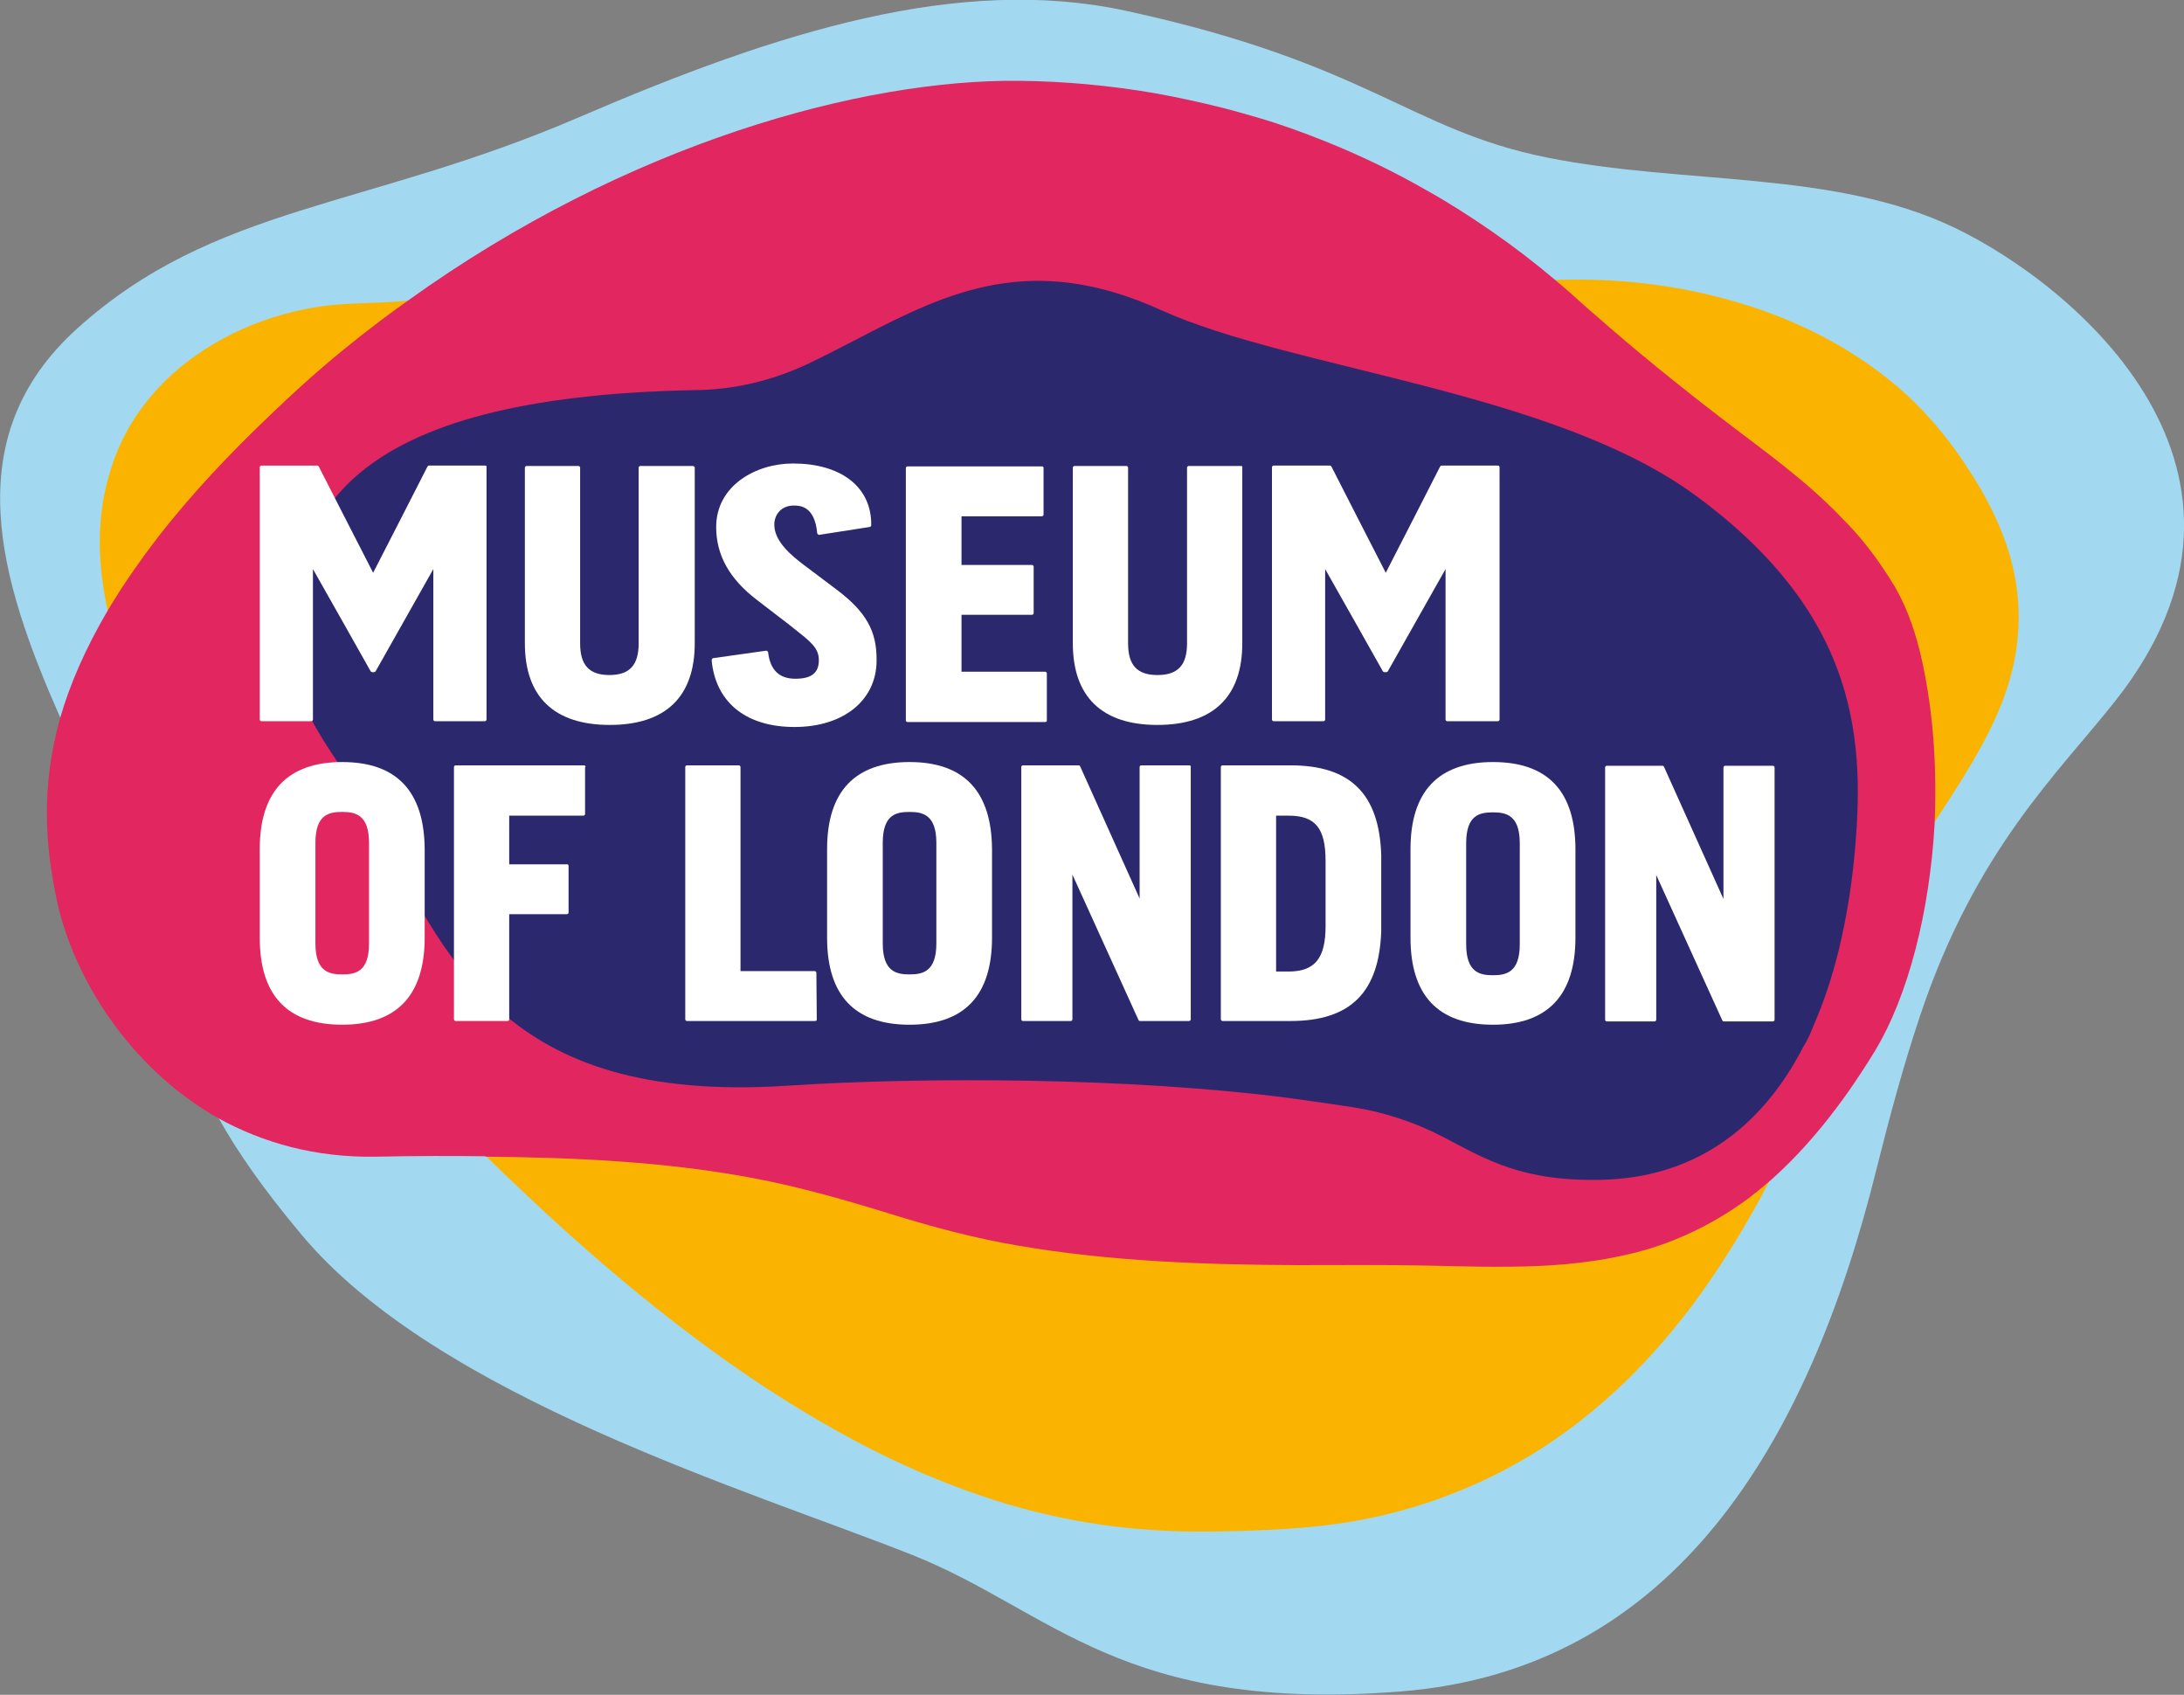
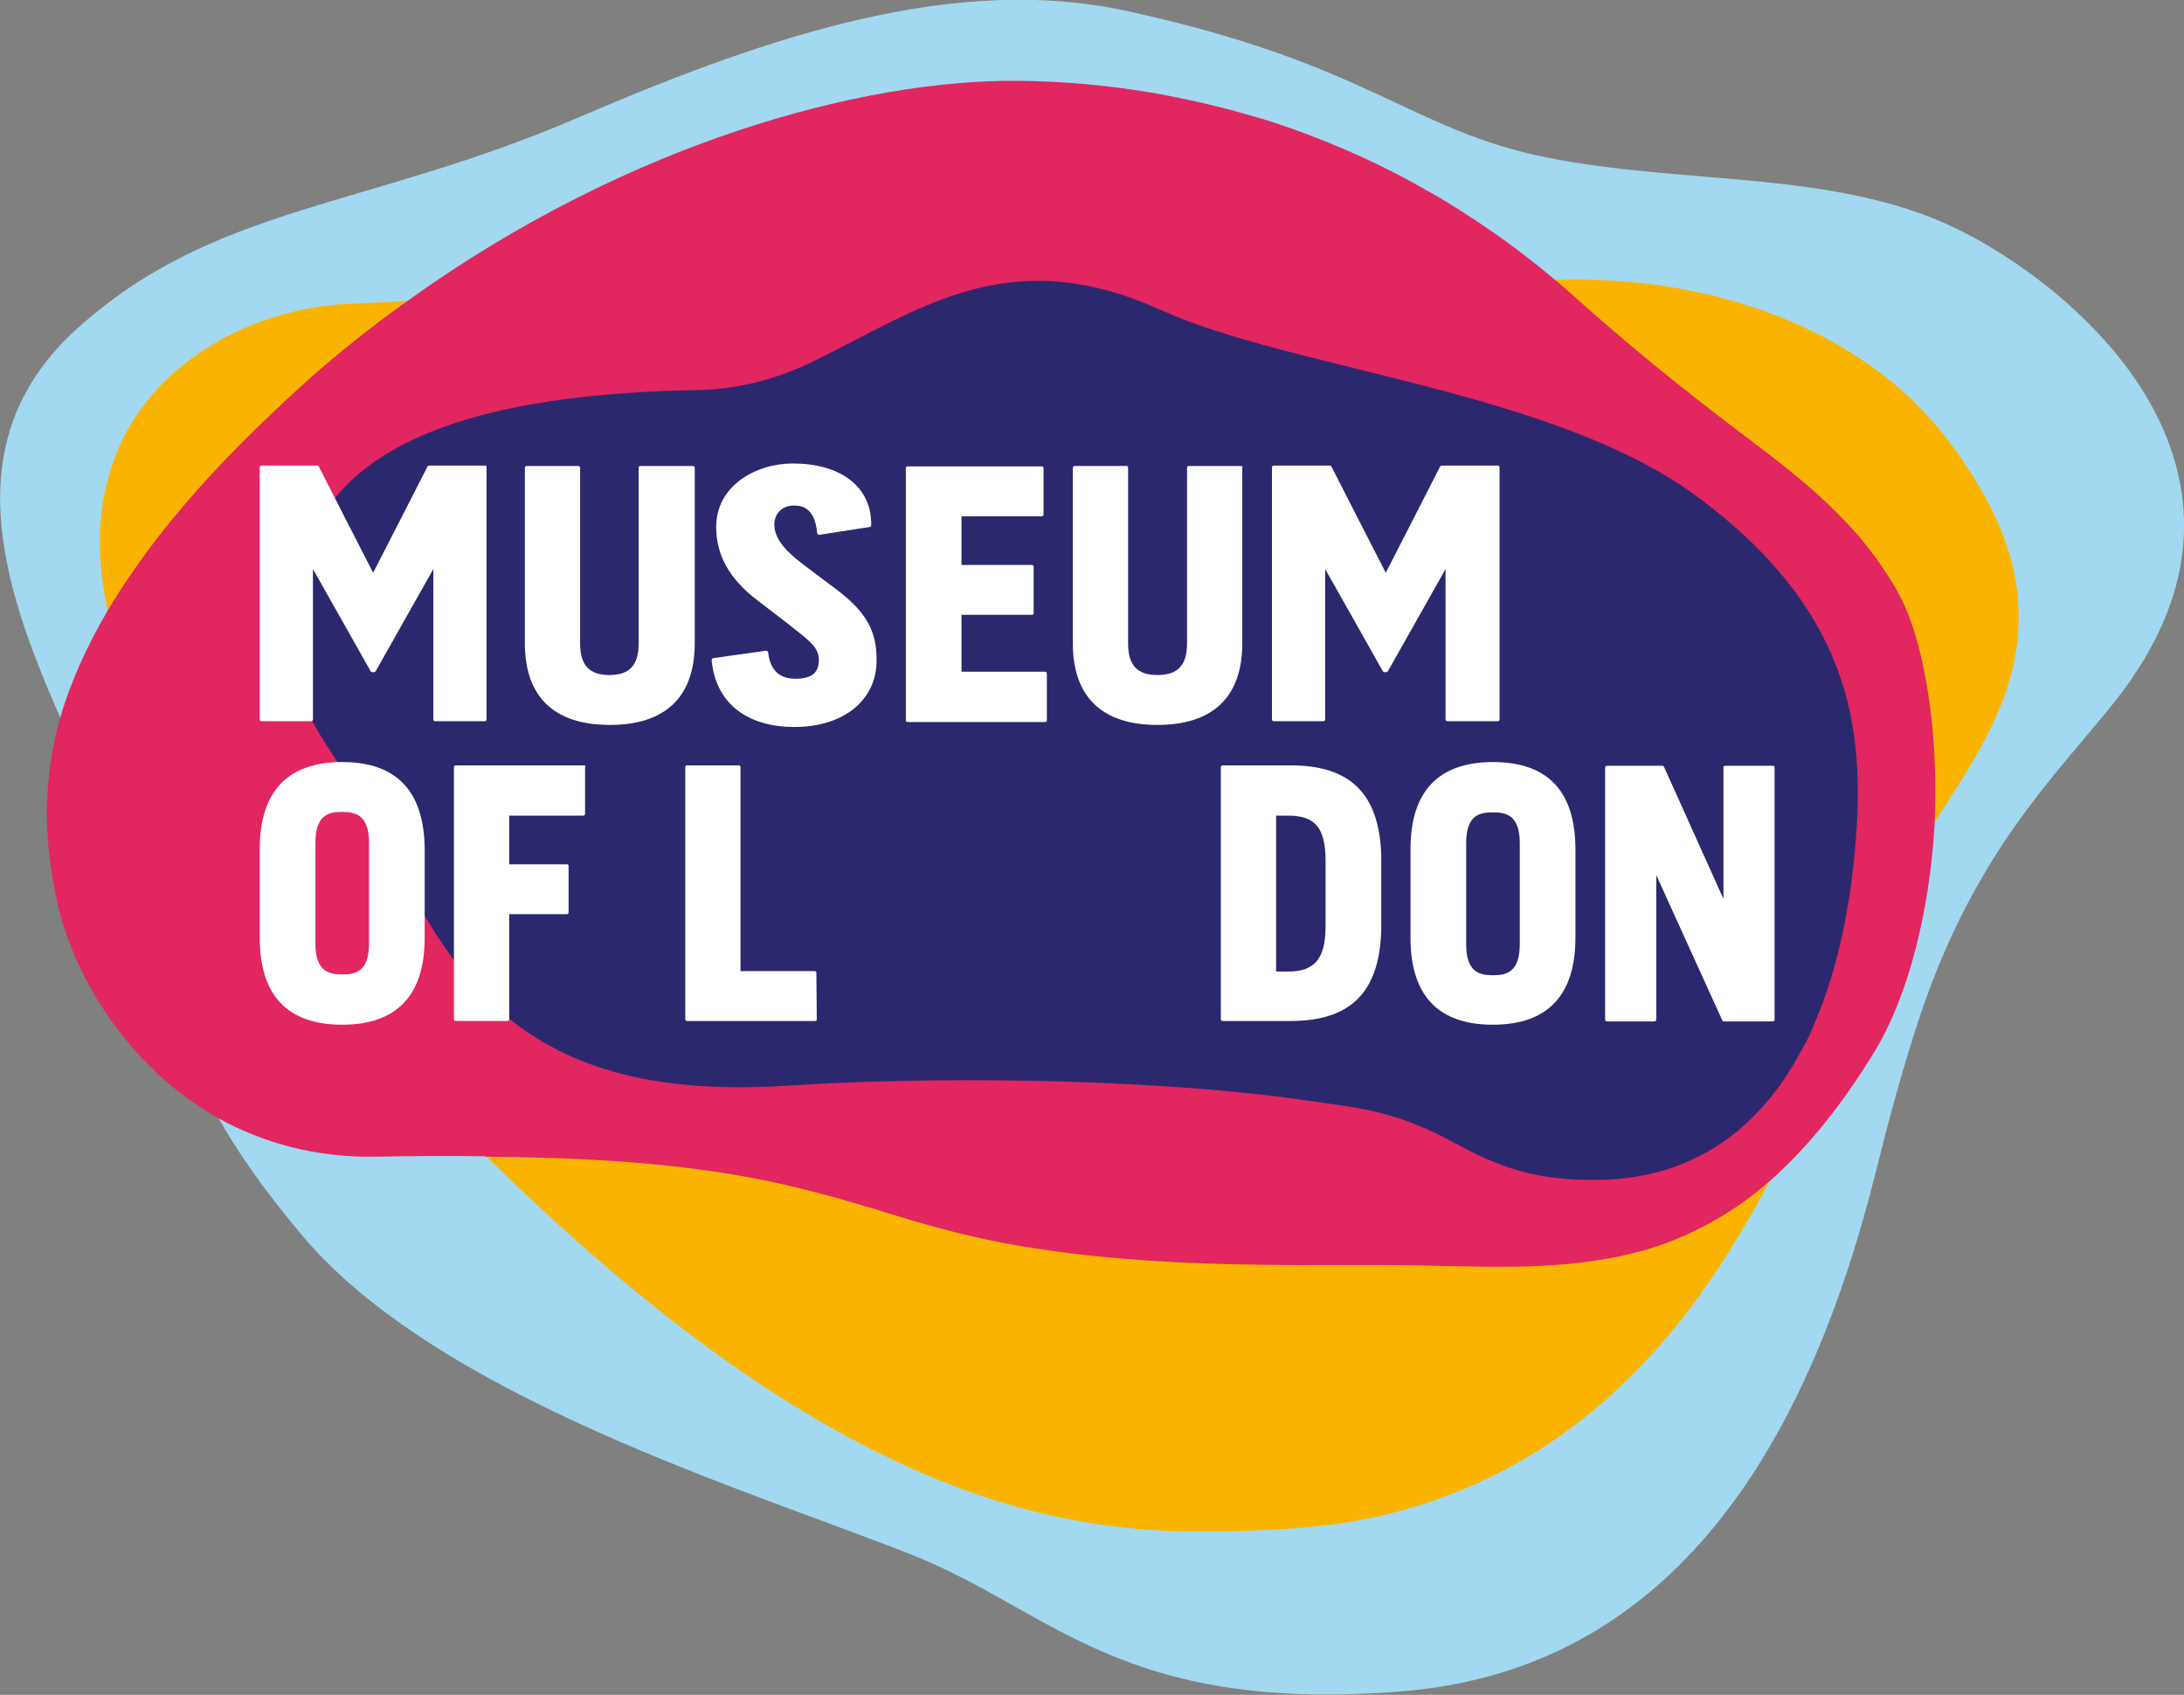
<svg xmlns="http://www.w3.org/2000/svg" xmlns:xlink="http://www.w3.org/1999/xlink" version="1.1" id="Layer_1" x="0px" y="0px" viewBox="0 0 529.7 411" style="enable-background:new 0 0 529.7 411;" xml:space="preserve">
  <rect x="0" y="0" width="529.7" height="411" fill="#808080" stroke="none" />
  <style type="text/css">
  .st0{clip-path:url(#SVGID_2_);fill:#A2D9F0;}
	.st1{clip-path:url(#SVGID_4_);fill:#FAB400;}
	.st2{clip-path:url(#SVGID_6_);fill:#E12660;}
	.st3{clip-path:url(#SVGID_8_);fill:#2C286D;}
	.st4{clip-path:url(#SVGID_10_);fill:#FFFFFF;}
	.st5{clip-path:url(#SVGID_12_);fill:#FFFFFF;}
	.st6{clip-path:url(#SVGID_14_);fill:#FFFFFF;}
	.st7{clip-path:url(#SVGID_16_);fill:#FFFFFF;}
	.st8{clip-path:url(#SVGID_18_);fill:#FFFFFF;}
	.st9{clip-path:url(#SVGID_20_);fill:#FFFFFF;}
	.st10{clip-path:url(#SVGID_22_);fill:#FFFFFF;}
	.st11{clip-path:url(#SVGID_24_);fill:#FFFFFF;}
	.st12{clip-path:url(#SVGID_26_);fill:#FFFFFF;}
	.st13{clip-path:url(#SVGID_28_);fill:#FFFFFF;}
	.st14{clip-path:url(#SVGID_30_);fill:#FFFFFF;}
	.st15{clip-path:url(#SVGID_32_);fill:#FFFFFF;}
	.st16{clip-path:url(#SVGID_34_);fill:#FFFFFF;}
	.st17{clip-path:url(#SVGID_36_);fill:#FFFFFF;}
 </style>
  <g>
    <g>
      <defs>
        <rect id="SVGID_1_" width="529.7" height="411">
    </rect>
      </defs>
      <clipPath id="SVGID_2_">
        <use href="#SVGID_1_" style="overflow:visible;">
    </use>
      </clipPath>
      <path class="st0" d="M474,55.2c-29.3-14-65.5-10.3-98.8-17C341.8,31.5,332.1,15.4,273,2.6c-40.4-8.7-84.2,5-132.5,25.8    C88.8,50.7,52.1,49.6,18.8,79.6c-29.7,26.7-18.7,61.5-4.2,94.4L53,271.1l0,0c4.5,8.1,10.8,17.2,20.2,28.4    c32.9,39.3,108.5,61.9,148.1,77.6c33.9,13.5,50.6,38.4,118.3,33.1c66.2-5.2,99-59.8,115.6-127c3.1-12.4,6.5-25,10.5-36.9    c13.5-40.4,33.7-59,47.4-76.4C557,114.2,503.3,69.2,474,55.2">
   </path>
    </g>
    <g>
      <defs>
        <rect id="SVGID_3_" width="529.7" height="411">
    </rect>
      </defs>
      <clipPath id="SVGID_4_">
        <use xlink:href="#SVGID_3_" style="overflow:visible;">
    </use>
      </clipPath>
      <path class="st1" d="M469,199.7c6.3-9.8,12.9-19.5,17-30.5c4.2-11.3,4.8-23.2,1.4-34.7c-2.2-7.4-5.8-14.4-10.1-20.9    c-4.2-6.5-9.1-12.5-14.8-17.8c-10.6-9.7-23.5-16.7-37-21.2c-13.8-4.6-28.4-6.8-42.9-6.8c-1.8,0-3.6,0-5.4,0.1l-278.4,5    c-5.4,0.6-10.8,0.5-16.2,0.9c-2.9,0.2-5.9,0.6-8.8,1.2c-6.8,1.4-13.4,3.7-19.5,7c-6.7,3.6-12.8,8.3-17.6,14s-8.2,11.8-10.4,19.8    c-3,10.5-2.5,21.6-0.2,32.2l91.7,132.3c13.3,13,27.1,25.6,41.6,37.1c11.6,9.2,23.7,17.9,36.5,25.5c10.2,6.1,20.8,11.6,31.8,16    c8.9,3.6,18.1,6.6,27.6,8.7c7.8,1.7,15.8,2.9,23.8,3.4c6.8,0.5,13.7,0.5,20.5,0.3c11-0.3,22.1-0.9,32.9-3.2    c14.3-3,28.1-8.5,40.5-16.3c11.4-7.2,21.5-16.2,30.3-26.4c8.4-9.7,15.6-20.5,21.9-31.7c1.5-2.6,2.9-5.3,4.3-8L469,199.7z">
   </path>
    </g>
    <g>
      <defs>
        <rect id="SVGID_5_" width="529.7" height="411">
    </rect>
      </defs>
      <clipPath id="SVGID_6_">
        <use xlink:href="#SVGID_5_" style="overflow:visible;">
    </use>
      </clipPath>
      <path class="st2" d="M466.2,160.4c-1.4-6.3-3.3-12.3-6.5-17.9c-2.2-3.7-4.8-7.5-7.5-10.8c-1.4-1.8-3.5-4.1-5.1-5.7    c-9.1-9.6-19.6-16.9-30-24.9S396.7,85,386.8,76.3c-2.6-2.2-5-4.5-7.6-6.7c-0.5-0.4-2-1.7-2-1.7c-5.1-4.3-10.2-8.2-15.4-11.8    c-5.2-3.6-10.5-7-15.9-10c-8-4.6-16.2-8.5-24.4-11.8c-5.5-2.2-11-4.2-16.5-5.8c-2.8-0.8-5.5-1.6-8.3-2.3    c-5.5-1.4-11.1-2.6-16.6-3.6c-11.1-1.9-22.1-2.9-33-3C209.4,19.2,152.3,34.5,98.8,73l0,0c0,0-5,3.5-11,8.2    c-5.9,4.7-12,9.6-22,19.2c-10,9.5-19.5,19.5-27.9,30.4c-3.4,4.4-6.9,9.5-8.7,12.3s-3.1,5-3.1,5s0,0.2,0.1,0.4    c0-0.1-0.1-0.3-0.1-0.4c-5.5,9.4-9.2,18-11.5,26l0,0l0,0c-4.8,17.1-3.5,31.4-0.9,43.8c3.8,18.5,17.3,40.9,39.3,53.3l0,0    c10.7,5.9,23.5,9.6,38.4,9.3c9.6-0.2,18.3-0.2,26.3-0.1c0,0,0,0,0.1,0.1c21.9,0.2,43.9,1.2,65.4,5.3c11,2.1,21.8,5.2,32.5,8.5    c10.3,3.2,20.7,6,31.4,7.8c22.2,3.8,45,4.6,67.5,4.7c10.4,0,20.7-0.1,31.1,0.1c9.2,0.2,18.4,0.5,27.6,0.1    c8.7-0.4,17.4-1.5,25.8-3.9c8.9-2.6,17.2-6.8,24.7-12.3c2-1.5,3.9-3.1,5.8-4.7c0,0,0-0.1,0.1-0.1c8.4-7.5,16.7-17.5,24.9-30.9    c8.4-13.8,13.4-34.4,14.6-55l0,0C469.8,186.6,469,173.3,466.2,160.4">
   </path>
    </g>
    <g>
      <defs>
        <rect id="SVGID_7_" width="529.7" height="411">
    </rect>
      </defs>
      <clipPath id="SVGID_8_">
        <use xlink:href="#SVGID_7_" style="overflow:visible;">
    </use>
      </clipPath>
      <path class="st3" d="M447.4,167.6L447.4,167.6v-0.1C447.3,167.5,447.3,167.5,447.4,167.6 M411.3,120.2    c-34.7-25.5-98-30.6-129.7-45c-31.3-14.2-51.5-4.5-72.9,6.6c-4.5,2.3-8.8,4.6-13.1,6.6c-8.4,3.9-17.5,6.1-26.8,6.2h-0.1    C83.2,96.2,71,125.4,71,154.8c0,19.2,9.3,25.3,19,43.3c18.3,34.3,31.8,69.6,100.7,65.2c33.6-2.2,83.2-2,121.4,2.9    c4.5,0.6,10,1.4,16,2.3c7.6,1.2,14.9,3.6,21.7,7.1c10.7,5.6,19.3,11,39,10.5c21.6-0.6,38.1-11.9,48.6-32.3c1-1.6,1.8-3.4,2.5-5.2    c4.9-11.2,8.2-24.7,9.8-40.4C452.4,180.3,451.3,149.6,411.3,120.2">
   </path>
    </g>
    <g>
      <defs>
        <rect id="SVGID_9_" width="529.7" height="411">
    </rect>
      </defs>
      <clipPath id="SVGID_10_">
        <use xlink:href="#SVGID_9_" style="overflow:visible;">
    </use>
      </clipPath>
      <path class="st4" d="M83,184.8c-13.2,0-20,7.1-20,21.1v21.5c0,14,6.7,21.1,20,21.1c13.2,0,20-7.1,20-21.1v-21.5    C102.9,191.9,96.2,184.8,83,184.8 M76.5,204.4c0-6.9,3.3-7.5,6.5-7.5c3.1,0,6.5,0.6,6.5,7.5v24.4c0,6.9-3.3,7.5-6.5,7.5    c-3.1,0-6.5-0.6-6.5-7.5V204.4z">
   </path>
    </g>
    <g>
      <defs>
        <rect id="SVGID_11_" width="529.7" height="411">
    </rect>
      </defs>
      <clipPath id="SVGID_12_">
        <use xlink:href="#SVGID_11_" style="overflow:visible;">
    </use>
      </clipPath>
      <path class="st5" d="M141.9,185.7c-0.1-0.1-0.2-0.1-0.3-0.1h-31.1c-0.2,0-0.4,0.2-0.4,0.4v61.2c0,0.2,0.2,0.4,0.4,0.4h12.6    c0.2,0,0.4-0.2,0.4-0.4v-25.5h14c0.2,0,0.4-0.2,0.4-0.4V210l0,0c0-0.1,0-0.2-0.1-0.3s-0.2-0.1-0.3-0.1h-14v-11.8h18    c0.2,0,0.4-0.2,0.4-0.4v-11.3l0,0C142.1,185.9,142,185.8,141.9,185.7">
   </path>
    </g>
    <g>
      <defs>
        <rect id="SVGID_13_" width="529.7" height="411">
    </rect>
      </defs>
      <clipPath id="SVGID_14_">
        <use xlink:href="#SVGID_13_" style="overflow:visible;">
    </use>
      </clipPath>
      <path class="st6" d="M198,235.9c0-0.2-0.2-0.4-0.4-0.4h-18V186c0-0.2-0.2-0.4-0.4-0.4h-12.6c-0.2,0-0.4,0.2-0.4,0.4v61.2    c0,0.2,0.2,0.4,0.4,0.4h31.1c0.1,0,0.2-0.1,0.3-0.1c0.1-0.1,0.1-0.2,0.1-0.3L198,235.9z">
   </path>
    </g>
    <g>
      <defs>
        <rect id="SVGID_15_" width="529.7" height="411">
    </rect>
      </defs>
      <clipPath id="SVGID_16_">
        <use xlink:href="#SVGID_15_" style="overflow:visible;">
    </use>
      </clipPath>
-       <path class="st7" d="M220.6,184.8c-13.2,0-20,7.1-20,21.1v21.5c0,14,6.7,21.1,20,21.1s20-7.1,20-21.1v-21.5    C240.5,191.9,233.8,184.8,220.6,184.8 M214.1,204.4c0-6.9,3.3-7.5,6.5-7.5c3.1,0,6.5,0.6,6.5,7.5v24.4c0,6.9-3.4,7.5-6.5,7.5    s-6.5-0.6-6.5-7.5V204.4z">
-    </path>
    </g>
    <g>
      <defs>
        <rect id="SVGID_17_" width="529.7" height="411">
    </rect>
      </defs>
      <clipPath id="SVGID_18_">
        <use xlink:href="#SVGID_17_" style="overflow:visible;">
    </use>
      </clipPath>
-       <path class="st8" d="M288.4,185.6h-11.6c-0.2,0-0.4,0.2-0.4,0.4v31.9c-1.5-3.3-14.4-32-14.4-32c-0.1-0.2-0.2-0.3-0.4-0.3h-13.5    c-0.2,0-0.4,0.2-0.4,0.4v61.2c0,0.2,0.2,0.4,0.4,0.4h11.6c0.2,0,0.4-0.2,0.4-0.4v-35.1c1.5,3.3,16,35.2,16,35.2    c0.1,0.2,0.2,0.3,0.4,0.3h11.9c0.2,0,0.4-0.2,0.4-0.4V186C288.9,185.8,288.7,185.6,288.4,185.6">
-    </path>
    </g>
    <g>
      <defs>
        <rect id="SVGID_19_" width="529.7" height="411">
    </rect>
      </defs>
      <clipPath id="SVGID_20_">
        <use xlink:href="#SVGID_19_" style="overflow:visible;">
    </use>
      </clipPath>
      <path class="st9" d="M313,185.6h-16.5c-0.2,0-0.4,0.2-0.4,0.4v61.2c0,0.2,0.2,0.4,0.4,0.4H313c14.5,0,21.5-6.9,22-21.8v-18.5    C334.5,192.5,327.5,185.6,313,185.6 M309.5,197.8h3c6.5,0,9,3,9,11v15.8c0,7.8-2.6,11-9,11h-3V197.8z">
   </path>
    </g>
    <g>
      <defs>
        <rect id="SVGID_21_" width="529.7" height="411">
    </rect>
      </defs>
      <clipPath id="SVGID_22_">
        <use xlink:href="#SVGID_21_" style="overflow:visible;">
    </use>
      </clipPath>
      <path class="st10" d="M362.1,184.8c-13.2,0-20,7.1-20,21.1v21.5c0,14,6.7,21.1,20,21.1c13.2,0,20-7.1,20-21.1V206    C382.1,191.9,375.4,184.8,362.1,184.8 M355.6,204.5c0-6.9,3.3-7.5,6.5-7.5c3.1,0,6.5,0.6,6.5,7.5V229c0,6.9-3.4,7.5-6.5,7.5    s-6.5-0.6-6.5-7.5V204.5z">
   </path>
    </g>
    <g>
      <defs>
        <rect id="SVGID_23_" width="529.7" height="411">
    </rect>
      </defs>
      <clipPath id="SVGID_24_">
        <use xlink:href="#SVGID_23_" style="overflow:visible;">
    </use>
      </clipPath>
      <path class="st11" d="M430,185.7h-11.6c-0.2,0-0.4,0.2-0.4,0.4V218c-1.5-3.3-14.4-32-14.4-32c-0.1-0.2-0.2-0.3-0.4-0.3h-13.5    c-0.2,0-0.4,0.2-0.4,0.4v61.2c0,0.2,0.2,0.4,0.4,0.4h11.6c0.2,0,0.4-0.2,0.4-0.4v-35.1c1.5,3.3,16,35.2,16,35.2    c0.1,0.2,0.2,0.3,0.4,0.3H430c0.2,0,0.4-0.2,0.4-0.4v-61.2C430.4,185.9,430.2,185.7,430,185.7">
   </path>
    </g>
    <g>
      <defs>
        <rect id="SVGID_25_" width="529.7" height="411">
    </rect>
      </defs>
      <clipPath id="SVGID_26_">
        <use xlink:href="#SVGID_25_" style="overflow:visible;">
    </use>
      </clipPath>
      <path class="st12" d="M167.9,113h-12.6c-0.2,0-0.4,0.2-0.4,0.4V156c0,5.3-2.2,7.7-7.1,7.7c-4.9,0-7.1-2.4-7.1-7.7v-42.6    c0-0.2-0.2-0.4-0.4-0.4h-12.6c-0.2,0-0.4,0.2-0.4,0.4V156c0,13,7.1,19.8,20.6,19.8s20.6-6.8,20.6-19.8v-42.7    C168.4,113.1,168.2,113,167.9,113">
   </path>
    </g>
    <g>
      <defs>
        <rect id="SVGID_27_" width="529.7" height="411">
    </rect>
      </defs>
      <clipPath id="SVGID_28_">
        <use xlink:href="#SVGID_27_" style="overflow:visible;">
    </use>
      </clipPath>
      <path class="st13" d="M253.9,163.3c0-0.2-0.2-0.4-0.4-0.4h-20.3v-13.8h17.1c0.2,0,0.4-0.2,0.4-0.4v-11.3c0-0.2-0.2-0.4-0.4-0.4    h-17.1v-11.8h19.5c0.2,0,0.4-0.2,0.4-0.4v-11.3l0,0c0-0.1,0-0.2-0.1-0.3c-0.1-0.1-0.2-0.1-0.3-0.1h-32.6c-0.2,0-0.4,0.2-0.4,0.4    v61.2c0,0.2,0.2,0.4,0.4,0.4h33.4c0.1,0,0.2-0.1,0.3-0.1c0.1-0.1,0.1-0.2,0.1-0.3L253.9,163.3z">
   </path>
    </g>
    <g>
      <defs>
        <rect id="SVGID_29_" width="529.7" height="411">
    </rect>
      </defs>
      <clipPath id="SVGID_30_">
        <use xlink:href="#SVGID_29_" style="overflow:visible;">
    </use>
      </clipPath>
      <path class="st14" d="M301,113h-12.7c-0.2,0-0.4,0.2-0.4,0.4V156c0,5.3-2.2,7.7-7.2,7.7c-4.9,0-7.1-2.4-7.1-7.7v-42.6    c0-0.2-0.2-0.4-0.4-0.4h-12.6c-0.2,0-0.4,0.2-0.4,0.4V156c0,13,7.1,19.8,20.5,19.8c13.5,0,20.6-6.8,20.6-19.8v-42.7    C301.4,113.1,301.2,113,301,113">
   </path>
    </g>
    <g>
      <defs>
        <rect id="SVGID_31_" width="529.7" height="411">
    </rect>
      </defs>
      <clipPath id="SVGID_32_">
        <use xlink:href="#SVGID_31_" style="overflow:visible;">
    </use>
      </clipPath>
      <path class="st15" d="M117.7,112.9h-13.6c-0.2,0-0.3,0.1-0.4,0.2c0,0-12.5,24.5-13.2,25.8c-0.7-1.3-13.2-25.8-13.2-25.8    c-0.1-0.1-0.2-0.2-0.4-0.2H63.4c-0.2,0-0.4,0.2-0.4,0.4v61.2c0,0.2,0.2,0.4,0.4,0.4h12.1c0.2,0,0.4-0.2,0.4-0.4V138    c1.5,2.6,14,24.8,14,24.8c0.1,0.1,0.2,0.2,0.4,0.2h0.4c0.2,0,0.3-0.1,0.4-0.2c0,0,12.6-22.3,14-24.8v36.5c0,0.2,0.2,0.4,0.4,0.4    h12.1c0.2,0,0.4-0.2,0.4-0.4v-61.2C118.1,113.1,117.9,112.9,117.7,112.9">
   </path>
    </g>
    <g>
      <defs>
        <rect id="SVGID_33_" width="529.7" height="411">
    </rect>
      </defs>
      <clipPath id="SVGID_34_">
        <use xlink:href="#SVGID_33_" style="overflow:visible;">
    </use>
      </clipPath>
      <path class="st16" d="M363.3,112.9h-13.6c-0.2,0-0.3,0.1-0.4,0.2c0,0-12.5,24.5-13.2,25.8c-0.7-1.3-13.2-25.8-13.2-25.8    c-0.1-0.1-0.2-0.2-0.4-0.2h-13.6c-0.2,0-0.4,0.2-0.4,0.4v61.2c0,0.2,0.2,0.4,0.4,0.4H321c0.2,0,0.4-0.2,0.4-0.4V138    c1.5,2.6,14,24.8,14,24.8c0.1,0.1,0.2,0.2,0.4,0.2h0.4c0.2,0,0.3-0.1,0.4-0.2c0,0,12.6-22.3,14-24.8v36.5c0,0.2,0.2,0.4,0.4,0.4    h12.3c0.2,0,0.4-0.2,0.4-0.4v-61.2C363.7,113.1,363.5,112.9,363.3,112.9">
   </path>
    </g>
    <g>
      <defs>
        <rect id="SVGID_35_" width="529.7" height="411">
    </rect>
      </defs>
      <clipPath id="SVGID_36_">
        <use xlink:href="#SVGID_35_" style="overflow:visible;">
    </use>
      </clipPath>
      <path class="st17" d="M202.8,142.9l-8.5-6.4c-4.4-3.4-6.5-6.3-6.5-9.3c0-2.3,1.6-4.6,4.7-4.6c1.4,0,5.1,0,5.7,6.7    c0,0.1,0.1,0.2,0.2,0.3c0.1,0.1,0.2,0.1,0.3,0.1l12.2-1.9c0.2,0,0.4-0.2,0.4-0.4v-0.8c-0.3-8.8-7.6-14.2-19-14.2    c-9,0-18.6,5.4-18.6,15.4c0,6.8,3.2,12.6,9.9,17.7l8.2,6.3l0.6,0.5c4.2,3.3,6.2,4.8,6.2,7.8c0,3.1-1.8,4.5-5.7,4.5    s-6.1-2.1-6.6-6.4c0-0.1-0.1-0.2-0.2-0.3c-0.1-0.1-0.2-0.1-0.3-0.1l-12.8,1.8c-0.2,0-0.4,0.3-0.4,0.5l0.1,0.9    c1.3,9.7,8.6,15.3,20,15.3c11.9,0,19.9-6.5,19.9-16.1C212.7,153,210,148.3,202.8,142.9">
   </path>
    </g>
  </g>
</svg>